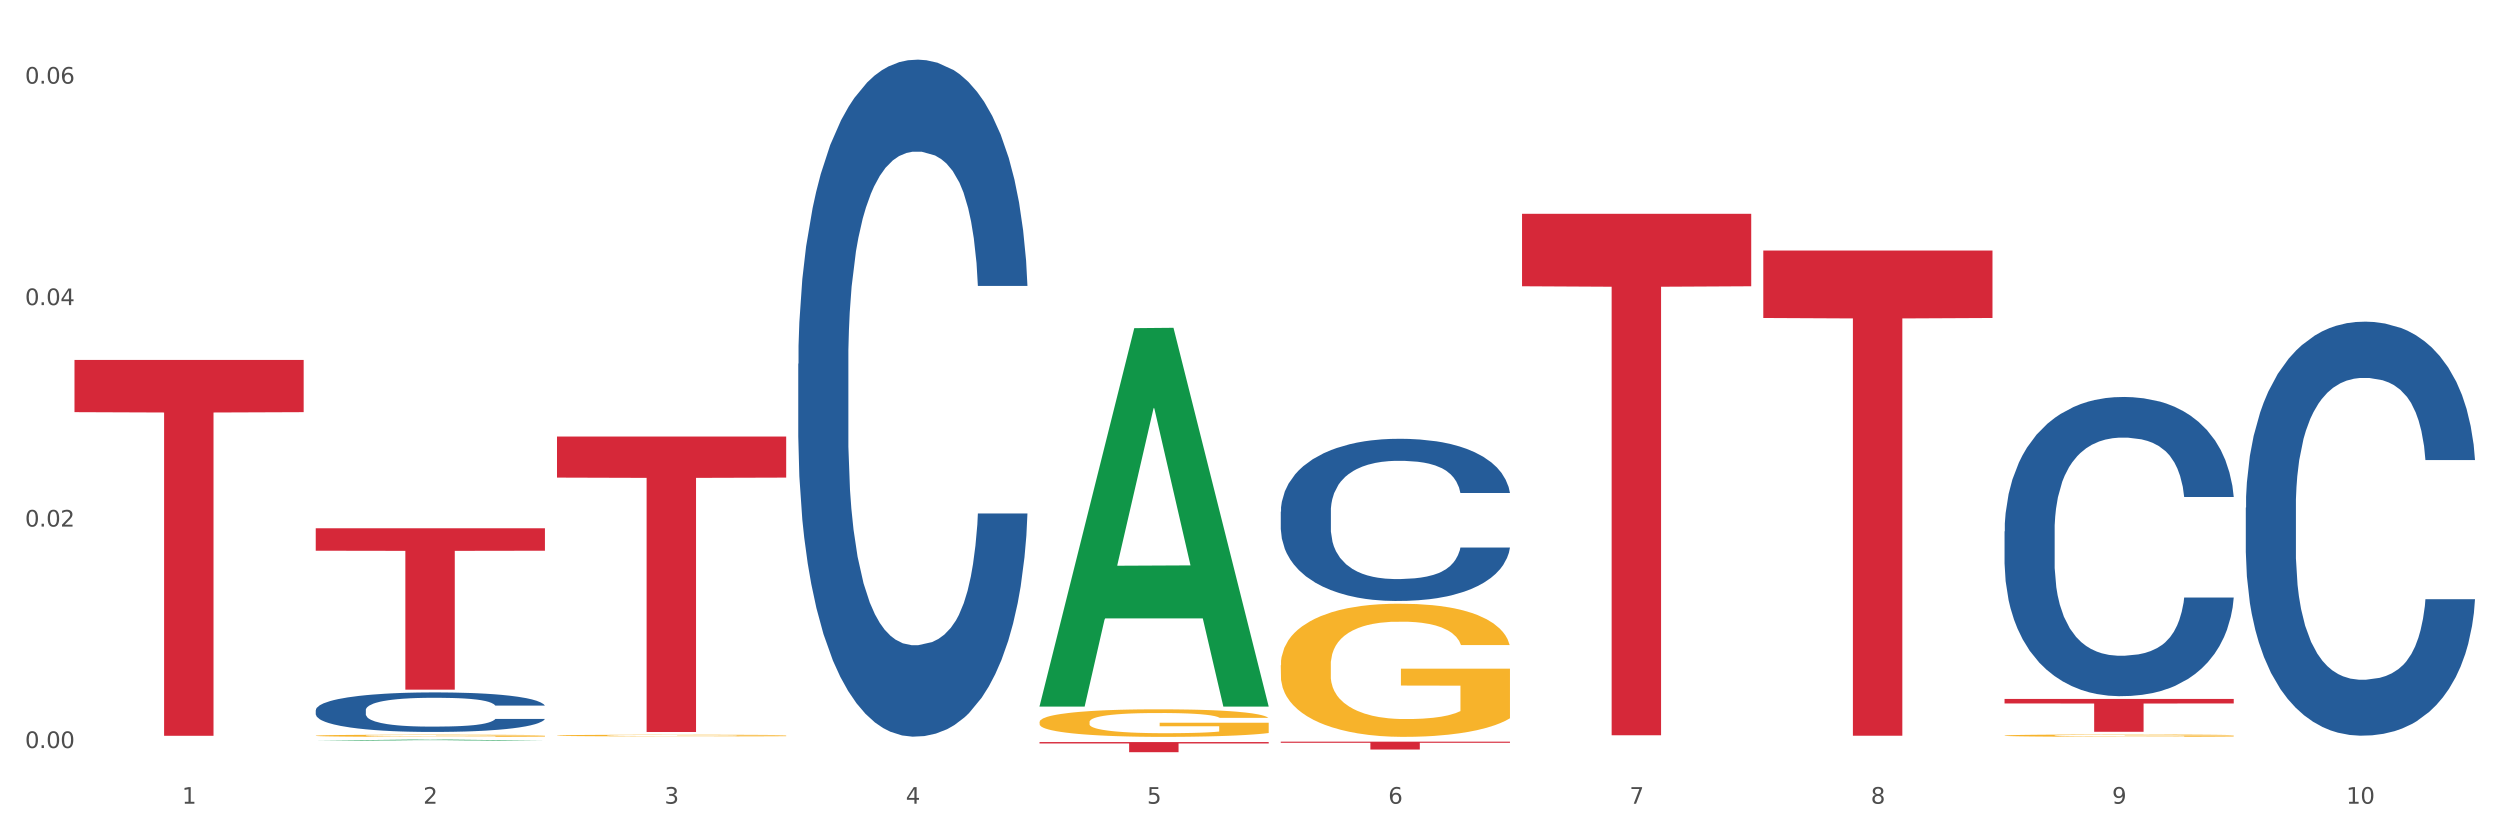
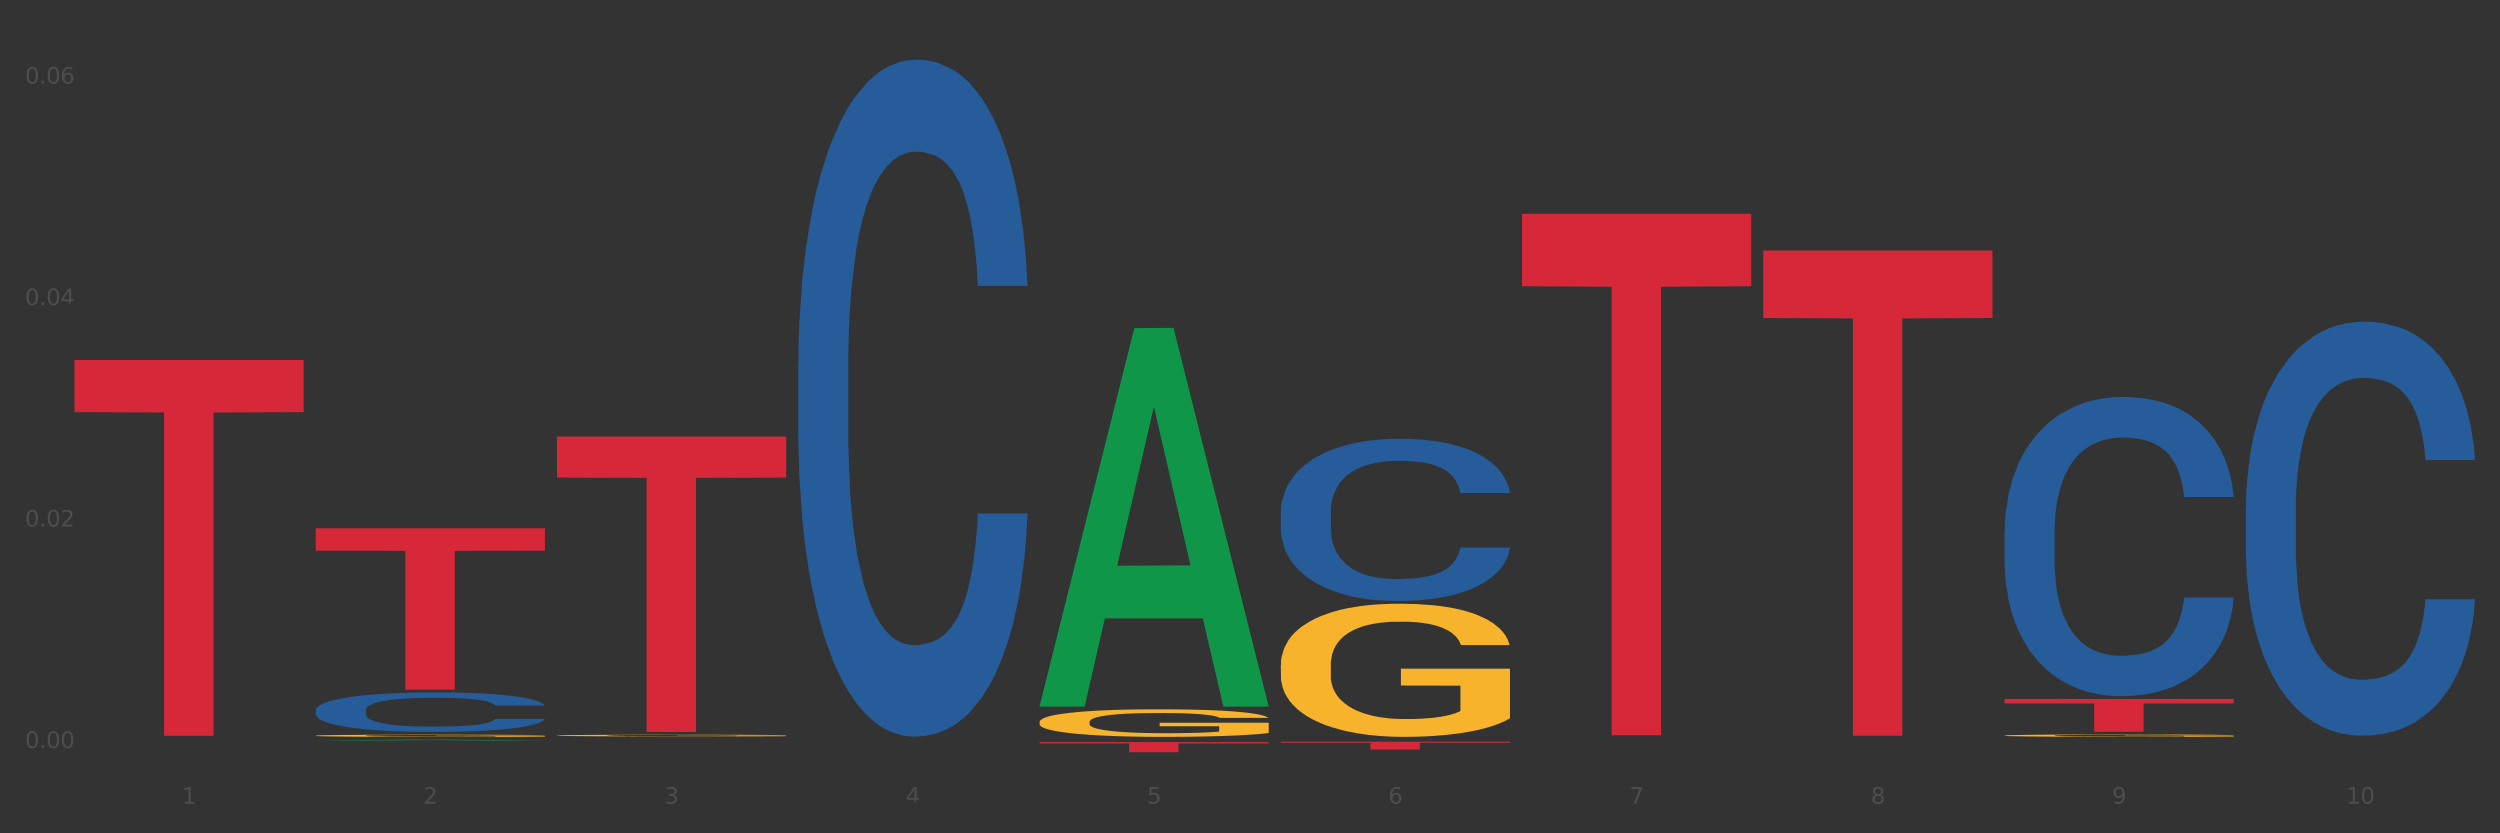
<svg xmlns="http://www.w3.org/2000/svg" xmlns:xlink="http://www.w3.org/1999/xlink" width="1080pt" height="360pt" viewBox="0 0 1080 360" version="1.1">
  <rect x="0" y="0" width="1080" height="360" fill="#333333" stroke="none" />
  <defs>
    <style type="text/css">*{stroke-linejoin: round; stroke-linecap: butt}</style>
  </defs>
  <g id="figure_1">
    <g id="patch_1">
-       <path d="M 0 360  L 1080 360  L 1080 0  L 0 0  z " style="fill: #ffffff; stroke: #ffffff; stroke-linejoin: miter" />
-     </g>
+       </g>
    <g id="axes_1">
      <g id="matplotlib.axis_1">
        <g id="xtick_1">
          <g id="text_1">
            <g style="fill: #4d4d4d" transform="translate(78.627 347.204) scale(0.096 -0.096)">
              <defs>
                <path id="DejaVuSans-31" d="M 794 531  L 1825 531  L 1825 4091  L 703 3866  L 703 4441  L 1819 4666  L 2450 4666  L 2450 531  L 3481 531  L 3481 0  L 794 0  L 794 531  z " transform="scale(0.016)" />
              </defs>
              <use xlink:href="#DejaVuSans-31" />
            </g>
          </g>
        </g>
        <g id="xtick_2">
          <g id="text_2">
            <g style="fill: #4d4d4d" transform="translate(182.851 347.204) scale(0.096 -0.096)">
              <defs>
                <path id="DejaVuSans-32" d="M 1228 531  L 3431 531  L 3431 0  L 469 0  L 469 531  Q 828 903 1448 1529  Q 2069 2156 2228 2338  Q 2531 2678 2651 2914  Q 2772 3150 2772 3378  Q 2772 3750 2511 3984  Q 2250 4219 1831 4219  Q 1534 4219 1204 4116  Q 875 4013 500 3803  L 500 4441  Q 881 4594 1212 4672  Q 1544 4750 1819 4750  Q 2544 4750 2975 4387  Q 3406 4025 3406 3419  Q 3406 3131 3298 2873  Q 3191 2616 2906 2266  Q 2828 2175 2409 1742  Q 1991 1309 1228 531  z " transform="scale(0.016)" />
              </defs>
              <use xlink:href="#DejaVuSans-32" />
            </g>
          </g>
        </g>
        <g id="xtick_3">
          <g id="text_3">
            <g style="fill: #4d4d4d" transform="translate(287.074 347.204) scale(0.096 -0.096)">
              <defs>
                <path id="DejaVuSans-33" d="M 2597 2516  Q 3050 2419 3304 2112  Q 3559 1806 3559 1356  Q 3559 666 3084 287  Q 2609 -91 1734 -91  Q 1441 -91 1130 -33  Q 819 25 488 141  L 488 750  Q 750 597 1062 519  Q 1375 441 1716 441  Q 2309 441 2620 675  Q 2931 909 2931 1356  Q 2931 1769 2642 2001  Q 2353 2234 1838 2234  L 1294 2234  L 1294 2753  L 1863 2753  Q 2328 2753 2575 2939  Q 2822 3125 2822 3475  Q 2822 3834 2567 4026  Q 2313 4219 1838 4219  Q 1578 4219 1281 4162  Q 984 4106 628 3988  L 628 4550  Q 988 4650 1302 4700  Q 1616 4750 1894 4750  Q 2613 4750 3031 4423  Q 3450 4097 3450 3541  Q 3450 3153 3228 2886  Q 3006 2619 2597 2516  z " transform="scale(0.016)" />
              </defs>
              <use xlink:href="#DejaVuSans-33" />
            </g>
          </g>
        </g>
        <g id="xtick_4">
          <g id="text_4">
            <g style="fill: #4d4d4d" transform="translate(391.298 347.204) scale(0.096 -0.096)">
              <defs>
-                 <path id="DejaVuSans-34" d="M 2419 4116  L 825 1625  L 2419 1625  L 2419 4116  z M 2253 4666  L 3047 4666  L 3047 1625  L 3713 1625  L 3713 1100  L 3047 1100  L 3047 0  L 2419 0  L 2419 1100  L 313 1100  L 313 1709  L 2253 4666  z " transform="scale(0.016)" />
+                 <path id="DejaVuSans-34" d="M 2419 4116  L 825 1625  L 2419 1625  L 2419 4116  z M 2253 4666  L 3047 4666  L 3047 1625  L 3713 1625  L 3713 1100  L 3047 1100  L 2419 0  L 2419 1100  L 313 1100  L 313 1709  L 2253 4666  z " transform="scale(0.016)" />
              </defs>
              <use xlink:href="#DejaVuSans-34" />
            </g>
          </g>
        </g>
        <g id="xtick_5">
          <g id="text_5">
            <g style="fill: #4d4d4d" transform="translate(495.522 347.204) scale(0.096 -0.096)">
              <defs>
                <path id="DejaVuSans-35" d="M 691 4666  L 3169 4666  L 3169 4134  L 1269 4134  L 1269 2991  Q 1406 3038 1543 3061  Q 1681 3084 1819 3084  Q 2600 3084 3056 2656  Q 3513 2228 3513 1497  Q 3513 744 3044 326  Q 2575 -91 1722 -91  Q 1428 -91 1123 -41  Q 819 9 494 109  L 494 744  Q 775 591 1075 516  Q 1375 441 1709 441  Q 2250 441 2565 725  Q 2881 1009 2881 1497  Q 2881 1984 2565 2268  Q 2250 2553 1709 2553  Q 1456 2553 1204 2497  Q 953 2441 691 2322  L 691 4666  z " transform="scale(0.016)" />
              </defs>
              <use xlink:href="#DejaVuSans-35" />
            </g>
          </g>
        </g>
        <g id="xtick_6">
          <g id="text_6">
            <g style="fill: #4d4d4d" transform="translate(599.745 347.204) scale(0.096 -0.096)">
              <defs>
                <path id="DejaVuSans-36" d="M 2113 2584  Q 1688 2584 1439 2293  Q 1191 2003 1191 1497  Q 1191 994 1439 701  Q 1688 409 2113 409  Q 2538 409 2786 701  Q 3034 994 3034 1497  Q 3034 2003 2786 2293  Q 2538 2584 2113 2584  z M 3366 4563  L 3366 3988  Q 3128 4100 2886 4159  Q 2644 4219 2406 4219  Q 1781 4219 1451 3797  Q 1122 3375 1075 2522  Q 1259 2794 1537 2939  Q 1816 3084 2150 3084  Q 2853 3084 3261 2657  Q 3669 2231 3669 1497  Q 3669 778 3244 343  Q 2819 -91 2113 -91  Q 1303 -91 875 529  Q 447 1150 447 2328  Q 447 3434 972 4092  Q 1497 4750 2381 4750  Q 2619 4750 2861 4703  Q 3103 4656 3366 4563  z " transform="scale(0.016)" />
              </defs>
              <use xlink:href="#DejaVuSans-36" />
            </g>
          </g>
        </g>
        <g id="xtick_7">
          <g id="text_7">
            <g style="fill: #4d4d4d" transform="translate(703.969 347.204) scale(0.096 -0.096)">
              <defs>
                <path id="DejaVuSans-37" d="M 525 4666  L 3525 4666  L 3525 4397  L 1831 0  L 1172 0  L 2766 4134  L 525 4134  L 525 4666  z " transform="scale(0.016)" />
              </defs>
              <use xlink:href="#DejaVuSans-37" />
            </g>
          </g>
        </g>
        <g id="xtick_8">
          <g id="text_8">
            <g style="fill: #4d4d4d" transform="translate(808.193 347.204) scale(0.096 -0.096)">
              <defs>
                <path id="DejaVuSans-38" d="M 2034 2216  Q 1584 2216 1326 1975  Q 1069 1734 1069 1313  Q 1069 891 1326 650  Q 1584 409 2034 409  Q 2484 409 2743 651  Q 3003 894 3003 1313  Q 3003 1734 2745 1975  Q 2488 2216 2034 2216  z M 1403 2484  Q 997 2584 770 2862  Q 544 3141 544 3541  Q 544 4100 942 4425  Q 1341 4750 2034 4750  Q 2731 4750 3128 4425  Q 3525 4100 3525 3541  Q 3525 3141 3298 2862  Q 3072 2584 2669 2484  Q 3125 2378 3379 2068  Q 3634 1759 3634 1313  Q 3634 634 3220 271  Q 2806 -91 2034 -91  Q 1263 -91 848 271  Q 434 634 434 1313  Q 434 1759 690 2068  Q 947 2378 1403 2484  z M 1172 3481  Q 1172 3119 1398 2916  Q 1625 2713 2034 2713  Q 2441 2713 2670 2916  Q 2900 3119 2900 3481  Q 2900 3844 2670 4047  Q 2441 4250 2034 4250  Q 1625 4250 1398 4047  Q 1172 3844 1172 3481  z " transform="scale(0.016)" />
              </defs>
              <use xlink:href="#DejaVuSans-38" />
            </g>
          </g>
        </g>
        <g id="xtick_9">
          <g id="text_9">
            <g style="fill: #4d4d4d" transform="translate(912.416 347.204) scale(0.096 -0.096)">
              <defs>
                <path id="DejaVuSans-39" d="M 703 97  L 703 672  Q 941 559 1184 500  Q 1428 441 1663 441  Q 2288 441 2617 861  Q 2947 1281 2994 2138  Q 2813 1869 2534 1725  Q 2256 1581 1919 1581  Q 1219 1581 811 2004  Q 403 2428 403 3163  Q 403 3881 828 4315  Q 1253 4750 1959 4750  Q 2769 4750 3195 4129  Q 3622 3509 3622 2328  Q 3622 1225 3098 567  Q 2575 -91 1691 -91  Q 1453 -91 1209 -44  Q 966 3 703 97  z M 1959 2075  Q 2384 2075 2632 2365  Q 2881 2656 2881 3163  Q 2881 3666 2632 3958  Q 2384 4250 1959 4250  Q 1534 4250 1286 3958  Q 1038 3666 1038 3163  Q 1038 2656 1286 2365  Q 1534 2075 1959 2075  z " transform="scale(0.016)" />
              </defs>
              <use xlink:href="#DejaVuSans-39" />
            </g>
          </g>
        </g>
        <g id="xtick_10">
          <g id="text_10">
            <g style="fill: #4d4d4d" transform="translate(1013.586 347.204) scale(0.096 -0.096)">
              <defs>
                <path id="DejaVuSans-30" d="M 2034 4250  Q 1547 4250 1301 3770  Q 1056 3291 1056 2328  Q 1056 1369 1301 889  Q 1547 409 2034 409  Q 2525 409 2770 889  Q 3016 1369 3016 2328  Q 3016 3291 2770 3770  Q 2525 4250 2034 4250  z M 2034 4750  Q 2819 4750 3233 4129  Q 3647 3509 3647 2328  Q 3647 1150 3233 529  Q 2819 -91 2034 -91  Q 1250 -91 836 529  Q 422 1150 422 2328  Q 422 3509 836 4129  Q 1250 4750 2034 4750  z " transform="scale(0.016)" />
              </defs>
              <use xlink:href="#DejaVuSans-31" />
              <use xlink:href="#DejaVuSans-30" transform="translate(63.623 0)" />
            </g>
          </g>
        </g>
        <g id="xtick_11" />
        <g id="xtick_12" />
        <g id="xtick_13" />
        <g id="xtick_14" />
        <g id="xtick_15" />
        <g id="xtick_16" />
        <g id="xtick_17" />
        <g id="xtick_18" />
        <g id="xtick_19" />
      </g>
      <g id="matplotlib.axis_2">
        <g id="ytick_1">
          <g id="text_11">
            <g style="fill: #4d4d4d" transform="translate(10.8 323.153) scale(0.096 -0.096)">
              <defs>
                <path id="DejaVuSans-2e" d="M 684 794  L 1344 794  L 1344 0  L 684 0  L 684 794  z " transform="scale(0.016)" />
              </defs>
              <use xlink:href="#DejaVuSans-30" />
              <use xlink:href="#DejaVuSans-2e" transform="translate(63.623 0)" />
              <use xlink:href="#DejaVuSans-30" transform="translate(95.41 0)" />
              <use xlink:href="#DejaVuSans-30" transform="translate(159.033 0)" />
            </g>
          </g>
        </g>
        <g id="ytick_2">
          <g id="text_12">
            <g style="fill: #4d4d4d" transform="translate(10.8 227.48) scale(0.096 -0.096)">
              <use xlink:href="#DejaVuSans-30" />
              <use xlink:href="#DejaVuSans-2e" transform="translate(63.623 0)" />
              <use xlink:href="#DejaVuSans-30" transform="translate(95.41 0)" />
              <use xlink:href="#DejaVuSans-32" transform="translate(159.033 0)" />
            </g>
          </g>
        </g>
        <g id="ytick_3">
          <g id="text_13">
            <g style="fill: #4d4d4d" transform="translate(10.8 131.807) scale(0.096 -0.096)">
              <use xlink:href="#DejaVuSans-30" />
              <use xlink:href="#DejaVuSans-2e" transform="translate(63.623 0)" />
              <use xlink:href="#DejaVuSans-30" transform="translate(95.41 0)" />
              <use xlink:href="#DejaVuSans-34" transform="translate(159.033 0)" />
            </g>
          </g>
        </g>
        <g id="ytick_4">
          <g id="text_14">
            <g style="fill: #4d4d4d" transform="translate(10.8 36.134) scale(0.096 -0.096)">
              <use xlink:href="#DejaVuSans-30" />
              <use xlink:href="#DejaVuSans-2e" transform="translate(63.623 0)" />
              <use xlink:href="#DejaVuSans-30" transform="translate(95.41 0)" />
              <use xlink:href="#DejaVuSans-36" transform="translate(159.033 0)" />
            </g>
          </g>
        </g>
        <g id="ytick_5" />
        <g id="ytick_6" />
        <g id="ytick_7" />
      </g>
      <g id="PolyCollection_1">
        <path d="M 136.399 319.966  L 136.501 319.965  L 177.331 319.506  L 194.275 319.506  L 235.411 319.967  L 215.813 319.967  L 206.932 319.859  L 164.775 319.859  L 164.469 319.861  L 155.895 319.967  L 136.399 319.967  L 136.399 319.966  L 170.083 319.795  L 201.624 319.795  L 186.007 319.604  L 185.803 319.603  L 185.599 319.605  L 169.981 319.795  L 170.083 319.795  L 136.399 319.966  z " clip-path="url(#p67fa00a6f3)" style="fill: #109648" />
        <path d="M 553.293 221.036  L 553.41 220.972  L 553.41 219.18  L 553.761 216.748  L 555.049 212.268  L 556.687 208.876  L 559.496 204.909  L 561.017 203.245  L 563.007 201.389  L 567.103 198.381  L 571.785 195.821  L 575.062 194.414  L 577.52 193.518  L 583.02 191.918  L 586.18 191.214  L 589.457 190.638  L 592.266 190.254  L 596.948 189.806  L 600.693 189.614  L 605.023 189.55  L 608.651 189.614  L 613.45 189.87  L 620.472 190.638  L 623.164 191.086  L 626.792 191.854  L 630.537 192.878  L 633.58 193.902  L 637.091 195.374  L 640.719 197.293  L 644.23 199.725  L 646.688 201.965  L 648.677 204.333  L 650.433 207.213  L 651.72 210.348  L 652.306 212.972  L 630.888 212.972  L 630.303 210.604  L 629.132 208.045  L 627.962 206.317  L 626.675 204.909  L 624.685 203.309  L 622.929 202.285  L 620.004 201.069  L 617.312 200.301  L 615.088 199.853  L 612.396 199.469  L 606.661 199.085  L 602.565 199.085  L 599.99 199.213  L 596.83 199.533  L 594.139 199.981  L 590.979 200.749  L 588.521 201.581  L 586.063 202.669  L 584.659 203.437  L 582.552 204.845  L 581.148 205.997  L 579.275 207.981  L 578.222 209.388  L 576.349 213.036  L 575.53 215.724  L 575.179 217.58  L 574.945 219.628  L 574.945 229.611  L 575.647 234.091  L 576.232 236.01  L 577.168 238.186  L 578.924 241.002  L 581.499 243.754  L 584.191 245.738  L 586.414 246.954  L 588.521 247.85  L 590.628 248.553  L 593.202 249.193  L 595.309 249.577  L 598.469 249.961  L 602.214 250.153  L 605.14 250.153  L 611.109 249.833  L 613.801 249.513  L 616.375 249.065  L 619.184 248.362  L 621.408 247.594  L 622.695 247.018  L 624.802 245.802  L 626.441 244.522  L 627.845 243.05  L 628.781 241.77  L 629.835 239.85  L 630.654 237.674  L 630.888 236.522  L 652.306 236.522  L 651.837 238.826  L 651.018 241.066  L 649.38 244.074  L 648.092 245.802  L 646.103 247.914  L 643.996 249.705  L 641.07 251.689  L 638.378 253.161  L 635.569 254.441  L 632.526 255.593  L 627.026 257.193  L 625.036 257.641  L 620.823 258.409  L 617.546 258.857  L 612.747 259.305  L 607.832 259.561  L 602.682 259.625  L 598.118 259.497  L 593.085 259.113  L 589.925 258.729  L 586.414 258.153  L 582.318 257.257  L 578.456 256.169  L 574.828 254.889  L 571.434 253.417  L 568.274 251.753  L 564.177 249.001  L 561.135 246.314  L 558.911 243.818  L 557.389 241.706  L 555.868 239.018  L 555.049 237.162  L 553.761 232.683  L 553.293 228.523  L 553.293 221.036  z " clip-path="url(#p67fa00a6f3)" style="fill: #255c99" />
        <path d="M 865.964 229.57  L 866.081 229.452  L 866.081 226.146  L 866.432 221.66  L 867.719 213.396  L 869.358 207.139  L 872.167 199.82  L 873.688 196.751  L 875.678 193.327  L 879.774 187.779  L 884.456 183.056  L 887.733 180.459  L 890.19 178.806  L 895.691 175.855  L 898.851 174.557  L 902.128 173.494  L 904.937 172.786  L 909.618 171.959  L 913.364 171.605  L 917.694 171.487  L 921.322 171.605  L 926.12 172.077  L 933.143 173.494  L 935.834 174.32  L 939.463 175.737  L 943.208 177.626  L 946.251 179.515  L 949.762 182.23  L 953.39 185.772  L 956.901 190.258  L 959.359 194.39  L 961.348 198.758  L 963.104 204.07  L 964.391 209.855  L 964.976 214.695  L 943.559 214.695  L 942.974 210.327  L 941.803 205.605  L 940.633 202.417  L 939.346 199.82  L 937.356 196.869  L 935.6 194.98  L 932.674 192.737  L 929.983 191.32  L 927.759 190.494  L 925.067 189.785  L 919.332 189.077  L 915.236 189.077  L 912.661 189.313  L 909.501 189.904  L 906.81 190.73  L 903.65 192.147  L 901.192 193.681  L 898.734 195.688  L 897.33 197.105  L 895.223 199.702  L 893.819 201.827  L 891.946 205.487  L 890.893 208.084  L 889.02 214.813  L 888.201 219.771  L 887.85 223.195  L 887.616 226.972  L 887.616 245.389  L 888.318 253.653  L 888.903 257.194  L 889.839 261.208  L 891.595 266.402  L 894.17 271.479  L 896.861 275.138  L 899.085 277.381  L 901.192 279.034  L 903.298 280.333  L 905.873 281.513  L 907.98 282.222  L 911.14 282.93  L 914.885 283.284  L 917.811 283.284  L 923.78 282.694  L 926.472 282.104  L 929.046 281.277  L 931.855 279.979  L 934.079 278.562  L 935.366 277.499  L 937.473 275.256  L 939.111 272.895  L 940.516 270.18  L 941.452 267.819  L 942.505 264.277  L 943.325 260.264  L 943.559 258.139  L 964.976 258.139  L 964.508 262.389  L 963.689 266.52  L 962.05 272.069  L 960.763 275.256  L 958.773 279.152  L 956.667 282.458  L 953.741 286.117  L 951.049 288.833  L 948.24 291.194  L 945.197 293.319  L 939.697 296.27  L 937.707 297.096  L 933.494 298.513  L 930.217 299.339  L 925.418 300.166  L 920.503 300.638  L 915.353 300.756  L 910.789 300.52  L 905.756 299.812  L 902.596 299.103  L 899.085 298.041  L 894.989 296.388  L 891.127 294.381  L 887.499 292.02  L 884.105 289.305  L 880.945 286.235  L 876.848 281.159  L 873.805 276.201  L 871.582 271.597  L 870.06 267.701  L 868.539 262.743  L 867.719 259.319  L 866.432 251.055  L 865.964 243.382  L 865.964 229.57  z " clip-path="url(#p67fa00a6f3)" style="fill: #255c99" />
        <path d="M 970.188 219.319  L 970.305 219.155  L 970.305 214.581  L 970.656 208.374  L 971.943 196.939  L 973.582 188.281  L 976.39 178.153  L 977.912 173.905  L 979.902 169.168  L 983.998 161.49  L 988.679 154.956  L 991.956 151.362  L 994.414 149.075  L 999.915 144.991  L 1003.075 143.194  L 1006.352 141.724  L 1009.161 140.744  L 1013.842 139.6  L 1017.587 139.11  L 1021.917 138.947  L 1025.546 139.11  L 1030.344 139.764  L 1037.366 141.724  L 1040.058 142.867  L 1043.686 144.828  L 1047.431 147.441  L 1050.474 150.055  L 1053.985 153.812  L 1057.613 158.713  L 1061.125 164.921  L 1063.582 170.638  L 1065.572 176.682  L 1067.327 184.033  L 1068.615 192.038  L 1069.2 198.736  L 1047.782 198.736  L 1047.197 192.691  L 1046.027 186.157  L 1044.857 181.746  L 1043.569 178.153  L 1041.58 174.069  L 1039.824 171.455  L 1036.898 168.351  L 1034.206 166.391  L 1031.983 165.247  L 1029.291 164.267  L 1023.556 163.287  L 1019.46 163.287  L 1016.885 163.614  L 1013.725 164.431  L 1011.033 165.574  L 1007.873 167.534  L 1005.415 169.658  L 1002.958 172.435  L 1001.553 174.395  L 999.447 177.989  L 998.042 180.93  L 996.17 185.994  L 995.116 189.588  L 993.244 198.899  L 992.424 205.76  L 992.073 210.497  L 991.839 215.725  L 991.839 241.209  L 992.541 252.644  L 993.127 257.545  L 994.063 263.099  L 995.818 270.286  L 998.393 277.311  L 1001.085 282.375  L 1003.309 285.479  L 1005.415 287.766  L 1007.522 289.563  L 1010.097 291.196  L 1012.203 292.176  L 1015.363 293.157  L 1019.109 293.647  L 1022.035 293.647  L 1028.003 292.83  L 1030.695 292.013  L 1033.27 290.869  L 1036.079 289.073  L 1038.303 287.112  L 1039.59 285.642  L 1041.697 282.538  L 1043.335 279.271  L 1044.739 275.514  L 1045.676 272.247  L 1046.729 267.346  L 1047.548 261.792  L 1047.782 258.851  L 1069.2 258.851  L 1068.732 264.732  L 1067.913 270.45  L 1066.274 278.128  L 1064.987 282.538  L 1062.997 287.929  L 1060.89 292.503  L 1057.965 297.567  L 1055.273 301.324  L 1052.464 304.592  L 1049.421 307.532  L 1043.92 311.616  L 1041.931 312.759  L 1037.717 314.72  L 1034.44 315.863  L 1029.642 317.007  L 1024.726 317.66  L 1019.577 317.824  L 1015.012 317.497  L 1009.98 316.517  L 1006.82 315.537  L 1003.309 314.066  L 999.212 311.779  L 995.35 309.002  L 991.722 305.735  L 988.328 301.978  L 985.168 297.731  L 981.072 290.706  L 978.029 283.845  L 975.805 277.474  L 974.284 272.083  L 972.762 265.222  L 971.943 260.485  L 970.656 249.05  L 970.188 238.432  L 970.188 219.319  z " clip-path="url(#p67fa00a6f3)" style="fill: #255c99" />
        <path d="M 136.399 317.821  L 136.516 317.82  L 136.516 317.789  L 136.749 317.762  L 137.918 317.697  L 139.672 317.644  L 140.958 317.615  L 142.244 317.592  L 143.763 317.568  L 145.634 317.544  L 149.024 317.509  L 151.128 317.49  L 153.699 317.471  L 158.375 317.444  L 161.765 317.428  L 165.272 317.415  L 171 317.399  L 174.741 317.393  L 178.716 317.387  L 183.508 317.384  L 187.132 317.383  L 195.081 317.386  L 201.861 317.393  L 205.135 317.399  L 209.343 317.41  L 211.564 317.417  L 215.188 317.431  L 218.928 317.449  L 221.5 317.464  L 225.358 317.494  L 228.28 317.523  L 230.969 317.56  L 232.372 317.585  L 233.424 317.608  L 234.359 317.635  L 235.294 317.677  L 214.253 317.677  L 213.434 317.647  L 212.148 317.618  L 210.278 317.591  L 208.641 317.573  L 205.836 317.552  L 203.264 317.538  L 200.576 317.528  L 197.302 317.519  L 194.731 317.515  L 191.107 317.511  L 183.976 317.512  L 179.183 317.519  L 175.91 317.528  L 173.806 317.535  L 171.936 317.544  L 169.831 317.556  L 167.377 317.574  L 165.623 317.591  L 163.87 317.612  L 162.467 317.632  L 161.181 317.657  L 160.129 317.683  L 159.311 317.709  L 158.609 317.742  L 158.025 317.797  L 158.025 317.915  L 158.259 317.942  L 158.843 317.978  L 159.544 318.005  L 160.713 318.037  L 161.765 318.058  L 163.753 318.089  L 165.974 318.115  L 167.727 318.132  L 169.481 318.146  L 172.52 318.165  L 175.91 318.18  L 178.833 318.19  L 182.807 318.198  L 185.496 318.202  L 187.834 318.204  L 193.562 318.204  L 197.653 318.201  L 202.212 318.195  L 205.719 318.187  L 208.641 318.178  L 211.915 318.162  L 214.019 318.147  L 214.019 317.966  L 188.301 317.966  L 188.301 317.845  L 235.411 317.845  L 235.411 318.198  L 233.424 318.217  L 231.203 318.233  L 228.865 318.248  L 225.358 318.266  L 221.15 318.283  L 217.409 318.295  L 213.434 318.306  L 208.758 318.315  L 202.68 318.324  L 198.939 318.327  L 194.263 318.33  L 188.769 318.331  L 183.976 318.329  L 179.3 318.325  L 174.39 318.317  L 169.598 318.306  L 165.974 318.295  L 162.35 318.281  L 158.492 318.263  L 155.453 318.245  L 153.115 318.23  L 150.543 318.21  L 147.738 318.184  L 145.634 318.16  L 143.763 318.136  L 141.776 318.105  L 140.373 318.078  L 138.97 318.044  L 138.152 318.019  L 137.217 317.98  L 136.516 317.926  L 136.399 317.821  z " clip-path="url(#p67fa00a6f3)" style="fill: #f7b32b" />
        <path d="M 240.622 317.741  L 240.739 317.74  L 240.739 317.716  L 240.973 317.695  L 242.142 317.645  L 243.895 317.604  L 245.181 317.582  L 246.467 317.564  L 247.987 317.546  L 249.857 317.527  L 253.247 317.5  L 255.351 317.486  L 257.923 317.472  L 262.599 317.45  L 265.989 317.438  L 269.496 317.428  L 275.224 317.416  L 278.965 317.411  L 282.939 317.407  L 287.732 317.404  L 291.356 317.404  L 299.305 317.406  L 306.085 317.412  L 309.358 317.416  L 313.566 317.424  L 315.788 317.43  L 319.411 317.44  L 323.152 317.454  L 325.724 317.466  L 329.581 317.489  L 332.504 317.512  L 335.193 317.539  L 336.595 317.559  L 337.647 317.577  L 338.583 317.597  L 339.518 317.63  L 318.476 317.63  L 317.658 317.607  L 316.372 317.585  L 314.502 317.563  L 312.865 317.55  L 310.06 317.533  L 307.488 317.523  L 304.799 317.515  L 301.526 317.508  L 298.954 317.505  L 295.33 317.502  L 288.2 317.503  L 283.407 317.508  L 280.134 317.515  L 278.03 317.521  L 276.159 317.527  L 274.055 317.537  L 271.6 317.551  L 269.847 317.563  L 268.093 317.579  L 266.69 317.595  L 265.405 317.614  L 264.352 317.634  L 263.534 317.655  L 262.833 317.68  L 262.248 317.722  L 262.248 317.813  L 262.482 317.834  L 263.067 317.861  L 263.768 317.882  L 264.937 317.906  L 265.989 317.923  L 267.976 317.947  L 270.197 317.967  L 271.951 317.98  L 273.704 317.99  L 276.744 318.005  L 280.134 318.017  L 283.056 318.024  L 287.031 318.031  L 289.719 318.034  L 292.057 318.035  L 297.785 318.035  L 301.877 318.033  L 306.436 318.028  L 309.943 318.022  L 312.865 318.015  L 316.138 318.003  L 318.242 317.992  L 318.242 317.852  L 292.525 317.852  L 292.525 317.759  L 339.635 317.759  L 339.635 318.031  L 337.647 318.045  L 335.426 318.058  L 333.088 318.069  L 329.581 318.083  L 325.373 318.096  L 321.632 318.106  L 317.658 318.114  L 312.982 318.121  L 306.903 318.128  L 303.163 318.13  L 298.487 318.132  L 292.992 318.133  L 288.2 318.132  L 283.524 318.128  L 278.614 318.122  L 273.821 318.114  L 270.197 318.105  L 266.574 318.094  L 262.716 318.08  L 259.677 318.067  L 257.339 318.055  L 254.767 318.04  L 251.961 318.02  L 249.857 318.002  L 247.987 317.983  L 246 317.959  L 244.597 317.938  L 243.194 317.912  L 242.376 317.893  L 241.441 317.863  L 240.739 317.821  L 240.622 317.741  z " clip-path="url(#p67fa00a6f3)" style="fill: #f7b32b" />
        <path d="M 449.069 311.923  L 449.186 311.912  L 449.186 311.52  L 449.42 311.183  L 450.589 310.367  L 452.343 309.692  L 453.628 309.333  L 454.914 309.04  L 456.434 308.746  L 458.304 308.441  L 461.694 307.995  L 463.799 307.767  L 466.37 307.527  L 471.046 307.179  L 474.436 306.983  L 477.943 306.82  L 483.671 306.624  L 487.412 306.537  L 491.386 306.472  L 496.179 306.428  L 499.803 306.418  L 507.752 306.45  L 514.532 306.548  L 517.805 306.624  L 522.014 306.755  L 524.235 306.842  L 527.859 307.016  L 531.599 307.244  L 534.171 307.44  L 538.029 307.81  L 540.951 308.18  L 543.64 308.637  L 545.043 308.953  L 546.095 309.246  L 547.03 309.584  L 547.965 310.117  L 526.923 310.117  L 526.105 309.736  L 524.819 309.377  L 522.949 309.029  L 521.312 308.811  L 518.507 308.539  L 515.935 308.365  L 513.246 308.234  L 509.973 308.126  L 507.401 308.071  L 503.778 308.028  L 496.647 308.039  L 491.854 308.126  L 488.581 308.234  L 486.477 308.332  L 484.606 308.441  L 482.502 308.594  L 480.047 308.822  L 478.294 309.029  L 476.54 309.29  L 475.138 309.551  L 473.852 309.856  L 472.8 310.182  L 471.981 310.519  L 471.28 310.933  L 470.696 311.618  L 470.696 313.109  L 470.929 313.446  L 471.514 313.892  L 472.215 314.229  L 473.384 314.632  L 474.436 314.904  L 476.424 315.295  L 478.645 315.622  L 480.398 315.829  L 482.152 316.003  L 485.191 316.242  L 488.581 316.438  L 491.503 316.558  L 495.478 316.666  L 498.167 316.71  L 500.505 316.732  L 506.232 316.732  L 510.324 316.699  L 514.883 316.623  L 518.39 316.525  L 521.312 316.405  L 524.585 316.209  L 526.69 316.024  L 526.69 313.751  L 500.972 313.74  L 500.972 312.227  L 548.082 312.227  L 548.082 316.666  L 546.095 316.895  L 543.874 317.101  L 541.536 317.286  L 538.029 317.515  L 533.82 317.733  L 530.08 317.885  L 526.105 318.015  L 521.429 318.135  L 515.351 318.244  L 511.61 318.287  L 506.934 318.32  L 501.44 318.331  L 496.647 318.309  L 491.971 318.255  L 487.061 318.157  L 482.268 318.015  L 478.645 317.874  L 475.021 317.7  L 471.163 317.471  L 468.124 317.254  L 465.786 317.058  L 463.214 316.808  L 460.409 316.481  L 458.304 316.188  L 456.434 315.883  L 454.447 315.491  L 453.044 315.154  L 451.641 314.73  L 450.823 314.414  L 449.888 313.925  L 449.186 313.239  L 449.069 311.923  z " clip-path="url(#p67fa00a6f3)" style="fill: #f7b32b" />
        <path d="M 553.293 287.385  L 553.41 287.332  L 553.41 285.441  L 553.644 283.812  L 554.813 279.872  L 556.566 276.614  L 557.852 274.88  L 559.138 273.462  L 560.658 272.043  L 562.528 270.572  L 565.918 268.418  L 568.022 267.315  L 570.594 266.159  L 575.27 264.477  L 578.66 263.532  L 582.167 262.744  L 587.895 261.798  L 591.636 261.378  L 595.61 261.062  L 600.403 260.852  L 604.027 260.8  L 611.976 260.957  L 618.756 261.43  L 622.029 261.798  L 626.237 262.428  L 628.458 262.849  L 632.082 263.689  L 635.823 264.793  L 638.395 265.738  L 642.252 267.525  L 645.175 269.311  L 647.863 271.518  L 649.266 273.041  L 650.318 274.46  L 651.253 276.089  L 652.189 278.663  L 631.147 278.663  L 630.329 276.824  L 629.043 275.091  L 627.173 273.409  L 625.536 272.358  L 622.73 271.045  L 620.159 270.204  L 617.47 269.574  L 614.197 269.048  L 611.625 268.786  L 608.001 268.576  L 600.87 268.628  L 596.078 269.048  L 592.805 269.574  L 590.7 270.047  L 588.83 270.572  L 586.726 271.308  L 584.271 272.411  L 582.518 273.409  L 580.764 274.67  L 579.361 275.931  L 578.075 277.402  L 577.023 278.978  L 576.205 280.607  L 575.504 282.604  L 574.919 285.914  L 574.919 293.112  L 575.153 294.74  L 575.737 296.895  L 576.439 298.523  L 577.608 300.467  L 578.66 301.781  L 580.647 303.672  L 582.868 305.248  L 584.622 306.247  L 586.375 307.087  L 589.415 308.243  L 592.805 309.189  L 595.727 309.767  L 599.702 310.292  L 602.39 310.502  L 604.728 310.608  L 610.456 310.608  L 614.548 310.45  L 619.107 310.082  L 622.613 309.609  L 625.536 309.031  L 628.809 308.086  L 630.913 307.192  L 630.913 296.212  L 605.196 296.159  L 605.196 288.856  L 652.306 288.856  L 652.306 310.292  L 650.318 311.396  L 648.097 312.394  L 645.759 313.287  L 642.252 314.39  L 638.044 315.441  L 634.303 316.177  L 630.329 316.807  L 625.653 317.385  L 619.574 317.911  L 615.833 318.121  L 611.158 318.278  L 605.663 318.331  L 600.87 318.226  L 596.195 317.963  L 591.285 317.49  L 586.492 316.807  L 582.868 316.124  L 579.244 315.284  L 575.387 314.18  L 572.347 313.129  L 570.009 312.184  L 567.438 310.975  L 564.632 309.399  L 562.528 307.981  L 560.658 306.509  L 558.67 304.618  L 557.268 302.989  L 555.865 300.94  L 555.047 299.417  L 554.111 297.052  L 553.41 293.742  L 553.293 287.385  z " clip-path="url(#p67fa00a6f3)" style="fill: #f7b32b" />
        <path d="M 865.964 317.764  L 866.081 317.763  L 866.081 317.73  L 866.315 317.702  L 867.484 317.633  L 869.237 317.576  L 870.523 317.546  L 871.809 317.521  L 873.329 317.496  L 875.199 317.47  L 878.589 317.433  L 880.693 317.413  L 883.265 317.393  L 887.941 317.364  L 891.331 317.347  L 894.838 317.333  L 900.566 317.317  L 904.306 317.309  L 908.281 317.304  L 913.074 317.3  L 916.698 317.299  L 924.647 317.302  L 931.427 317.31  L 934.7 317.317  L 938.908 317.328  L 941.129 317.335  L 944.753 317.35  L 948.494 317.369  L 951.066 317.386  L 954.923 317.417  L 957.846 317.448  L 960.534 317.487  L 961.937 317.513  L 962.989 317.538  L 963.924 317.567  L 964.859 317.612  L 943.818 317.612  L 943 317.58  L 941.714 317.549  L 939.843 317.52  L 938.207 317.502  L 935.401 317.479  L 932.829 317.464  L 930.141 317.453  L 926.868 317.444  L 924.296 317.439  L 920.672 317.435  L 913.541 317.436  L 908.749 317.444  L 905.475 317.453  L 903.371 317.461  L 901.501 317.47  L 899.397 317.483  L 896.942 317.502  L 895.188 317.52  L 893.435 317.542  L 892.032 317.564  L 890.746 317.59  L 889.694 317.617  L 888.876 317.646  L 888.175 317.681  L 887.59 317.739  L 887.59 317.864  L 887.824 317.893  L 888.408 317.931  L 889.11 317.959  L 890.279 317.993  L 891.331 318.016  L 893.318 318.049  L 895.539 318.077  L 897.293 318.094  L 899.046 318.109  L 902.085 318.129  L 905.475 318.146  L 908.398 318.156  L 912.372 318.165  L 915.061 318.169  L 917.399 318.17  L 923.127 318.17  L 927.218 318.168  L 931.777 318.161  L 935.284 318.153  L 938.207 318.143  L 941.48 318.126  L 943.584 318.111  L 943.584 317.919  L 917.867 317.918  L 917.867 317.79  L 964.976 317.79  L 964.976 318.165  L 962.989 318.184  L 960.768 318.202  L 958.43 318.217  L 954.923 318.237  L 950.715 318.255  L 946.974 318.268  L 943 318.279  L 938.324 318.289  L 932.245 318.298  L 928.504 318.302  L 923.828 318.305  L 918.334 318.305  L 913.541 318.304  L 908.865 318.299  L 903.956 318.291  L 899.163 318.279  L 895.539 318.267  L 891.915 318.252  L 888.058 318.233  L 885.018 318.215  L 882.68 318.198  L 880.109 318.177  L 877.303 318.149  L 875.199 318.124  L 873.329 318.099  L 871.341 318.066  L 869.938 318.037  L 868.536 318.001  L 867.717 317.975  L 866.782 317.933  L 866.081 317.875  L 865.964 317.764  z " clip-path="url(#p67fa00a6f3)" style="fill: #f7b32b" />
        <path d="M 344.846 157.178  L 344.963 156.911  L 344.963 149.432  L 345.314 139.282  L 346.601 120.584  L 348.24 106.427  L 351.049 89.866  L 352.57 82.921  L 354.56 75.175  L 358.656 62.621  L 363.338 51.936  L 366.615 46.06  L 369.072 42.32  L 374.573 35.643  L 377.733 32.704  L 381.01 30.3  L 383.819 28.698  L 388.5 26.828  L 392.245 26.027  L 396.576 25.759  L 400.204 26.027  L 405.002 27.095  L 412.025 30.3  L 414.716 32.17  L 418.344 35.376  L 422.09 39.649  L 425.133 43.923  L 428.644 50.067  L 432.272 58.08  L 435.783 68.23  L 438.241 77.579  L 440.23 87.462  L 441.986 99.482  L 443.273 112.571  L 443.858 123.522  L 422.441 123.522  L 421.856 113.639  L 420.685 102.955  L 419.515 95.743  L 418.227 89.866  L 416.238 83.188  L 414.482 78.915  L 411.556 73.84  L 408.865 70.634  L 406.641 68.764  L 403.949 67.162  L 398.214 65.559  L 394.118 65.559  L 391.543 66.093  L 388.383 67.429  L 385.691 69.299  L 382.531 72.504  L 380.074 75.976  L 377.616 80.517  L 376.211 83.723  L 374.105 89.599  L 372.7 94.407  L 370.828 102.688  L 369.775 108.564  L 367.902 123.789  L 367.083 135.008  L 366.732 142.754  L 366.498 151.302  L 366.498 192.971  L 367.2 211.669  L 367.785 219.683  L 368.721 228.764  L 370.477 240.517  L 373.052 252.003  L 375.743 260.283  L 377.967 265.359  L 380.074 269.098  L 382.18 272.036  L 384.755 274.707  L 386.862 276.31  L 390.022 277.913  L 393.767 278.714  L 396.693 278.714  L 402.662 277.379  L 405.353 276.043  L 407.928 274.173  L 410.737 271.235  L 412.961 268.03  L 414.248 265.626  L 416.355 260.551  L 417.993 255.208  L 419.398 249.065  L 420.334 243.723  L 421.387 235.709  L 422.207 226.627  L 422.441 221.819  L 443.858 221.819  L 443.39 231.435  L 442.571 240.784  L 440.932 253.339  L 439.645 260.551  L 437.655 269.365  L 435.549 276.844  L 432.623 285.125  L 429.931 291.268  L 427.122 296.611  L 424.079 301.419  L 418.579 308.096  L 416.589 309.966  L 412.376 313.172  L 409.099 315.041  L 404.3 316.911  L 399.385 317.98  L 394.235 318.247  L 389.671 317.712  L 384.638 316.11  L 381.478 314.507  L 377.967 312.103  L 373.871 308.364  L 370.009 303.823  L 366.38 298.48  L 362.986 292.337  L 359.826 285.392  L 355.73 273.906  L 352.687 262.687  L 350.464 252.27  L 348.942 243.455  L 347.421 232.237  L 346.601 224.491  L 345.314 205.793  L 344.846 188.43  L 344.846 157.178  z " clip-path="url(#p67fa00a6f3)" style="fill: #255c99" />
        <path d="M 32.175 155.483  L 131.187 155.483  L 131.187 178.048  L 92.239 178.201  L 92.239 317.86  L 70.888 317.86  L 70.888 178.201  L 32.175 178.048  L 32.175 155.636  L 32.175 155.483  z " clip-path="url(#p67fa00a6f3)" style="fill: #d62839" />
        <path d="M 136.399 228.219  L 235.411 228.219  L 235.411 237.909  L 196.463 237.974  L 196.463 297.946  L 175.112 297.946  L 175.112 237.974  L 136.399 237.909  L 136.399 228.284  L 136.399 228.219  z " clip-path="url(#p67fa00a6f3)" style="fill: #d62839" />
        <path d="M 240.622 188.589  L 339.635 188.589  L 339.635 206.326  L 300.687 206.446  L 300.687 316.229  L 279.336 316.229  L 279.336 206.446  L 240.622 206.326  L 240.622 188.708  L 240.622 188.589  z " clip-path="url(#p67fa00a6f3)" style="fill: #d62839" />
        <path d="M 449.069 320.565  L 548.082 320.565  L 548.082 321.174  L 509.134 321.178  L 509.134 324.95  L 487.783 324.95  L 487.783 321.178  L 449.069 321.174  L 449.069 320.569  L 449.069 320.565  z " clip-path="url(#p67fa00a6f3)" style="fill: #d62839" />
        <path d="M 136.399 306.798  L 136.516 306.783  L 136.516 306.346  L 136.867 305.753  L 138.154 304.661  L 139.793 303.833  L 142.602 302.866  L 144.123 302.46  L 146.113 302.008  L 150.209 301.274  L 154.89 300.65  L 158.167 300.307  L 160.625 300.088  L 166.126 299.698  L 169.286 299.527  L 172.563 299.386  L 175.372 299.292  L 180.053 299.183  L 183.798 299.136  L 188.129 299.121  L 191.757 299.136  L 196.555 299.199  L 203.577 299.386  L 206.269 299.495  L 209.897 299.683  L 213.642 299.932  L 216.685 300.182  L 220.196 300.541  L 223.824 301.009  L 227.336 301.602  L 229.793 302.148  L 231.783 302.726  L 233.538 303.428  L 234.826 304.192  L 235.411 304.832  L 213.993 304.832  L 213.408 304.255  L 212.238 303.631  L 211.068 303.209  L 209.78 302.866  L 207.791 302.476  L 206.035 302.226  L 203.109 301.93  L 200.417 301.742  L 198.194 301.633  L 195.502 301.54  L 189.767 301.446  L 185.671 301.446  L 183.096 301.477  L 179.936 301.555  L 177.244 301.664  L 174.084 301.852  L 171.626 302.055  L 169.169 302.32  L 167.764 302.507  L 165.658 302.85  L 164.253 303.131  L 162.381 303.615  L 161.327 303.958  L 159.455 304.848  L 158.635 305.503  L 158.284 305.956  L 158.05 306.455  L 158.05 308.889  L 158.752 309.982  L 159.338 310.45  L 160.274 310.98  L 162.029 311.667  L 164.604 312.338  L 167.296 312.822  L 169.52 313.118  L 171.626 313.337  L 173.733 313.508  L 176.308 313.664  L 178.415 313.758  L 181.575 313.852  L 185.32 313.899  L 188.246 313.899  L 194.214 313.82  L 196.906 313.742  L 199.481 313.633  L 202.29 313.462  L 204.514 313.274  L 205.801 313.134  L 207.908 312.837  L 209.546 312.525  L 210.951 312.166  L 211.887 311.854  L 212.94 311.386  L 213.759 310.856  L 213.993 310.575  L 235.411 310.575  L 234.943 311.136  L 234.124 311.683  L 232.485 312.416  L 231.198 312.837  L 229.208 313.352  L 227.102 313.789  L 224.176 314.273  L 221.484 314.632  L 218.675 314.944  L 215.632 315.225  L 210.131 315.615  L 208.142 315.724  L 203.928 315.912  L 200.651 316.021  L 195.853 316.13  L 190.937 316.192  L 185.788 316.208  L 181.223 316.177  L 176.191 316.083  L 173.031 315.99  L 169.52 315.849  L 165.424 315.631  L 161.561 315.365  L 157.933 315.053  L 154.539 314.694  L 151.379 314.289  L 147.283 313.618  L 144.24 312.962  L 142.016 312.354  L 140.495 311.839  L 138.973 311.183  L 138.154 310.731  L 136.867 309.638  L 136.399 308.624  L 136.399 306.798  z " clip-path="url(#p67fa00a6f3)" style="fill: #255c99" />
        <path d="M 657.517 92.355  L 756.529 92.355  L 756.529 123.663  L 717.581 123.875  L 717.581 317.645  L 696.23 317.645  L 696.23 123.875  L 657.517 123.663  L 657.517 92.567  L 657.517 92.355  z " clip-path="url(#p67fa00a6f3)" style="fill: #d62839" />
        <path d="M 761.74 108.239  L 860.753 108.239  L 860.753 137.367  L 821.805 137.563  L 821.805 317.837  L 800.454 317.837  L 800.454 137.563  L 761.74 137.367  L 761.74 108.436  L 761.74 108.239  z " clip-path="url(#p67fa00a6f3)" style="fill: #d62839" />
        <path d="M 865.964 301.931  L 964.976 301.931  L 964.976 303.903  L 926.028 303.917  L 926.028 316.124  L 904.677 316.124  L 904.677 303.917  L 865.964 303.903  L 865.964 301.944  L 865.964 301.931  z " clip-path="url(#p67fa00a6f3)" style="fill: #d62839" />
        <path d="M 449.069 304.935  L 449.172 304.782  L 490.001 141.76  L 506.946 141.607  L 548.082 305.243  L 528.484 305.243  L 519.603 267.138  L 477.446 267.138  L 477.14 267.752  L 468.566 305.243  L 449.069 305.243  L 449.069 304.935  L 482.754 244.398  L 514.295 244.244  L 498.678 176.485  L 498.474 176.178  L 498.269 176.639  L 482.652 244.244  L 482.754 244.398  L 449.069 304.935  z " clip-path="url(#p67fa00a6f3)" style="fill: #109648" />
        <path d="M 553.293 320.408  L 652.306 320.408  L 652.306 320.881  L 613.358 320.884  L 613.358 323.806  L 592.006 323.806  L 592.006 320.884  L 553.293 320.881  L 553.293 320.412  L 553.293 320.408  z " clip-path="url(#p67fa00a6f3)" style="fill: #d62839" />
      </g>
    </g>
  </g>
  <defs>
    <clipPath id="p67fa00a6f3">
      <rect x="32.175" y="10.8" width="1037.025" height="329.109" />
    </clipPath>
  </defs>
</svg>